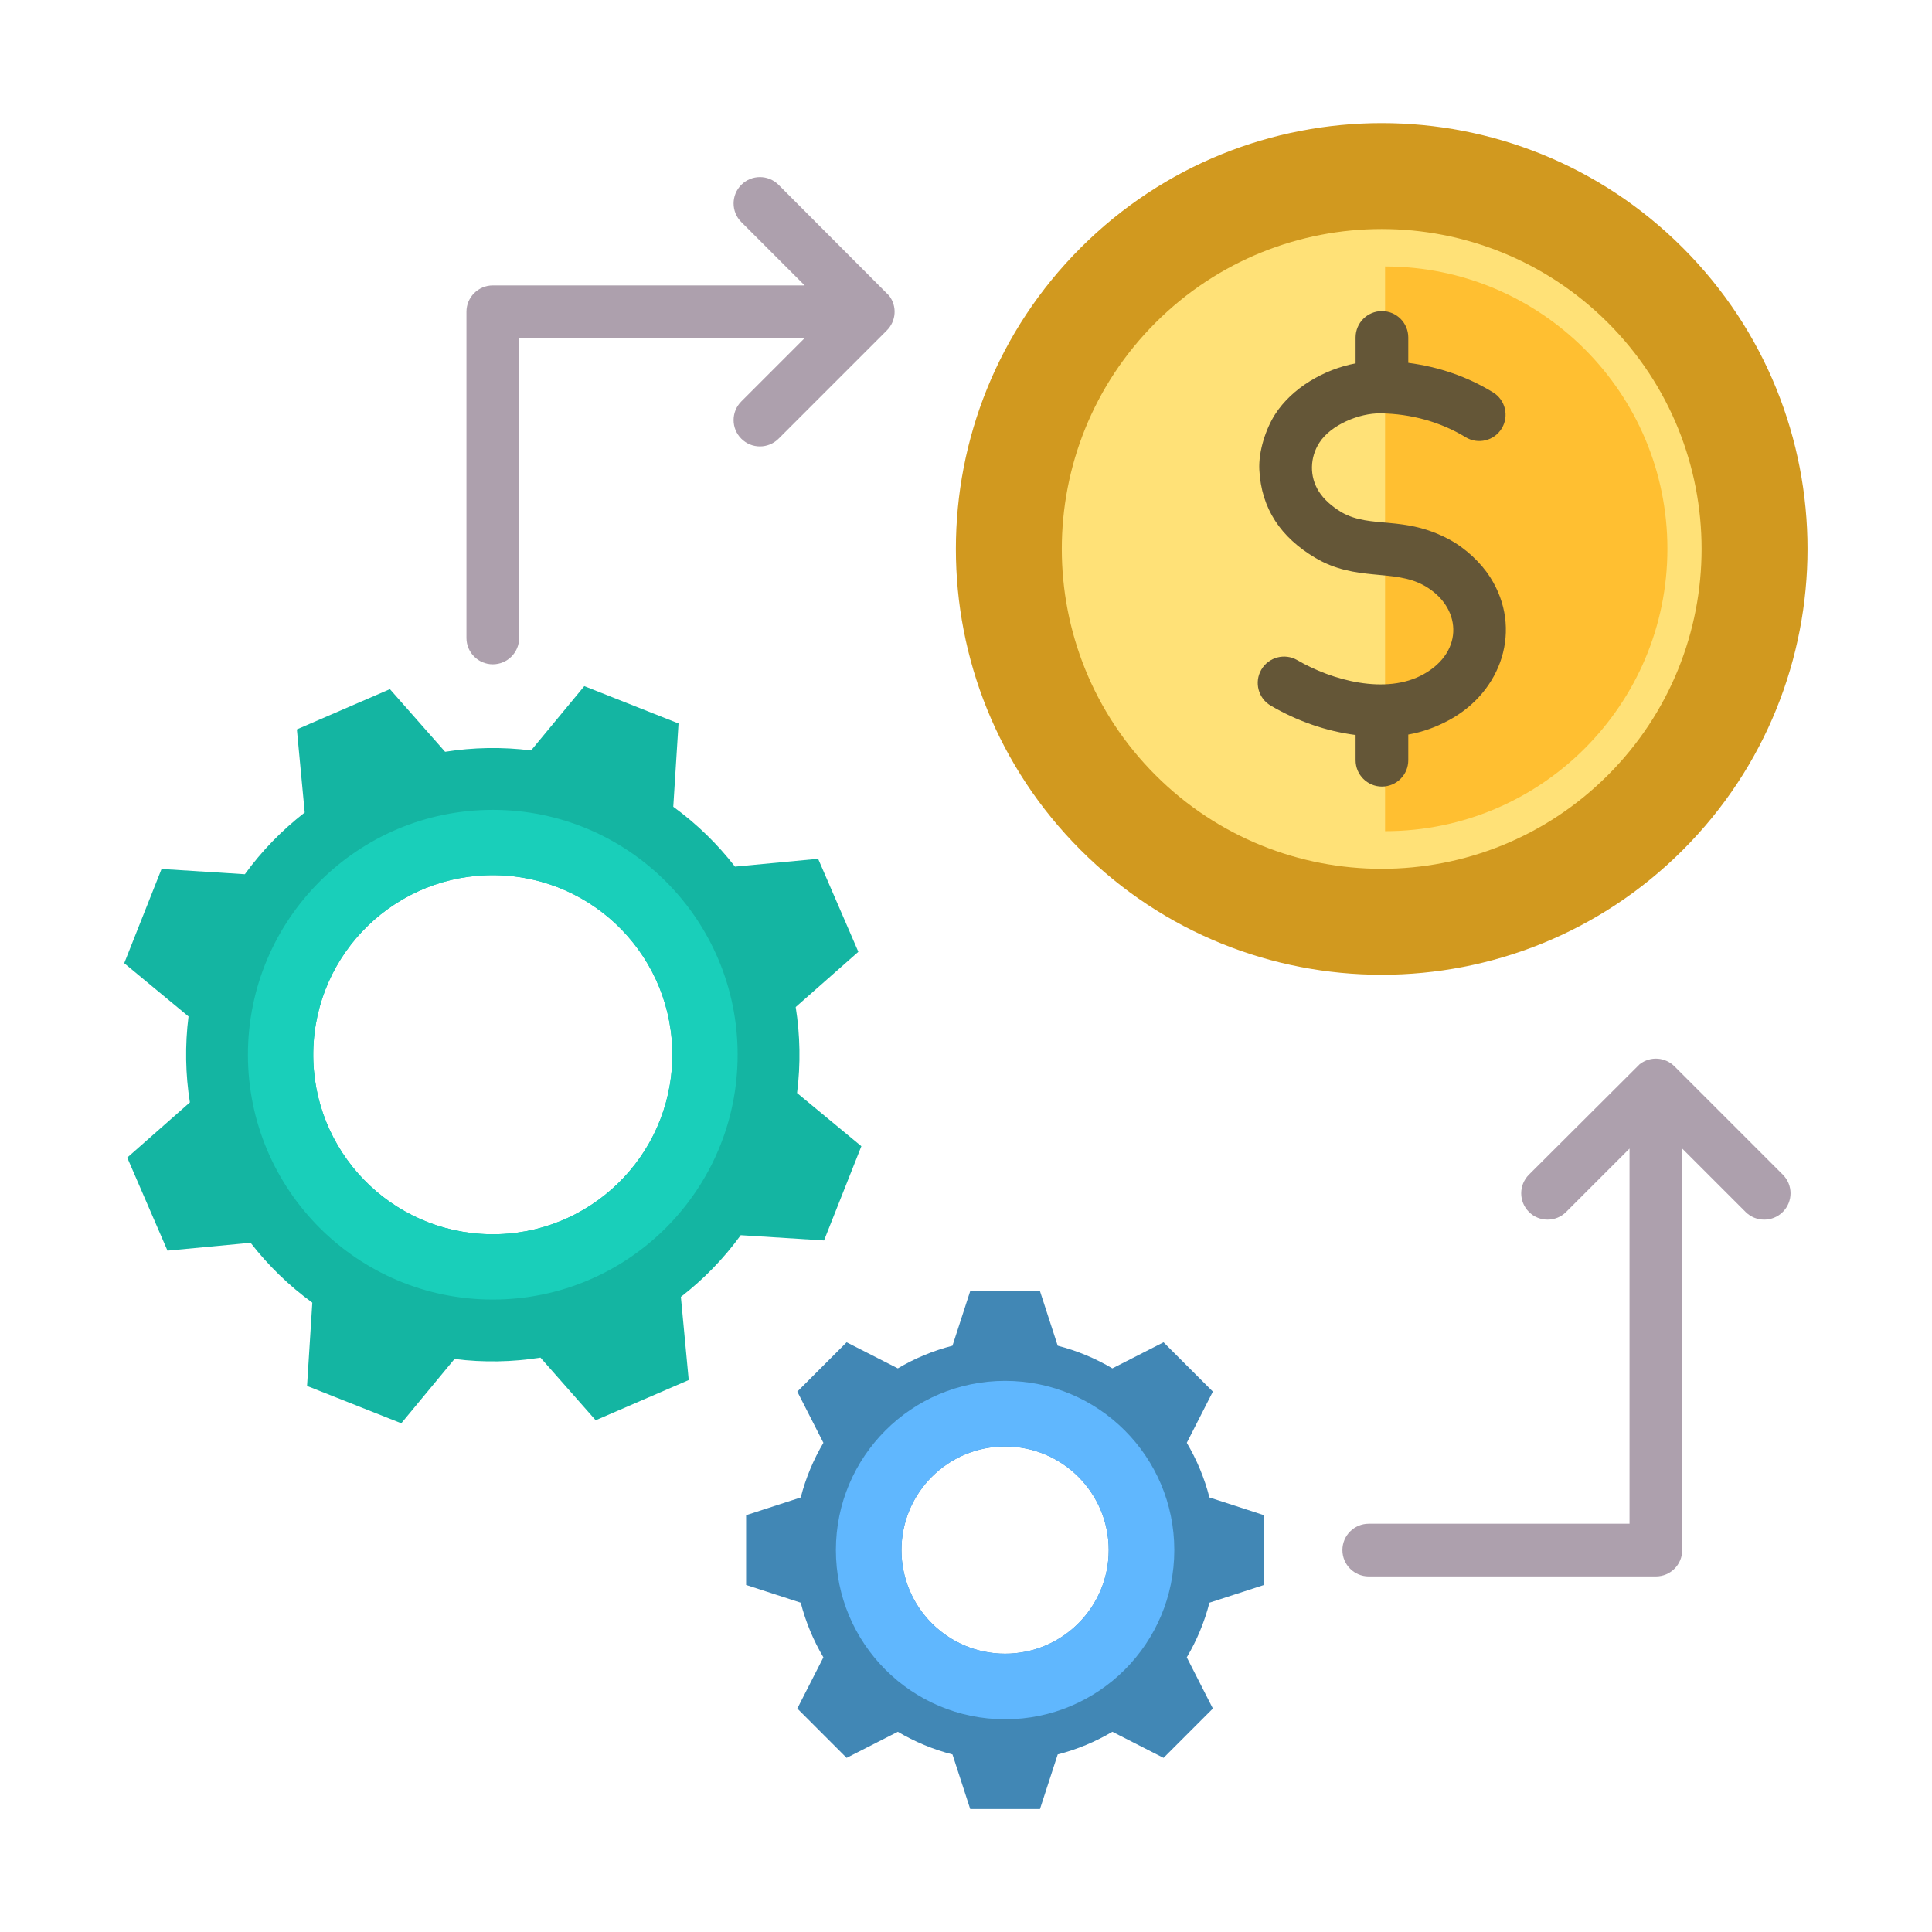
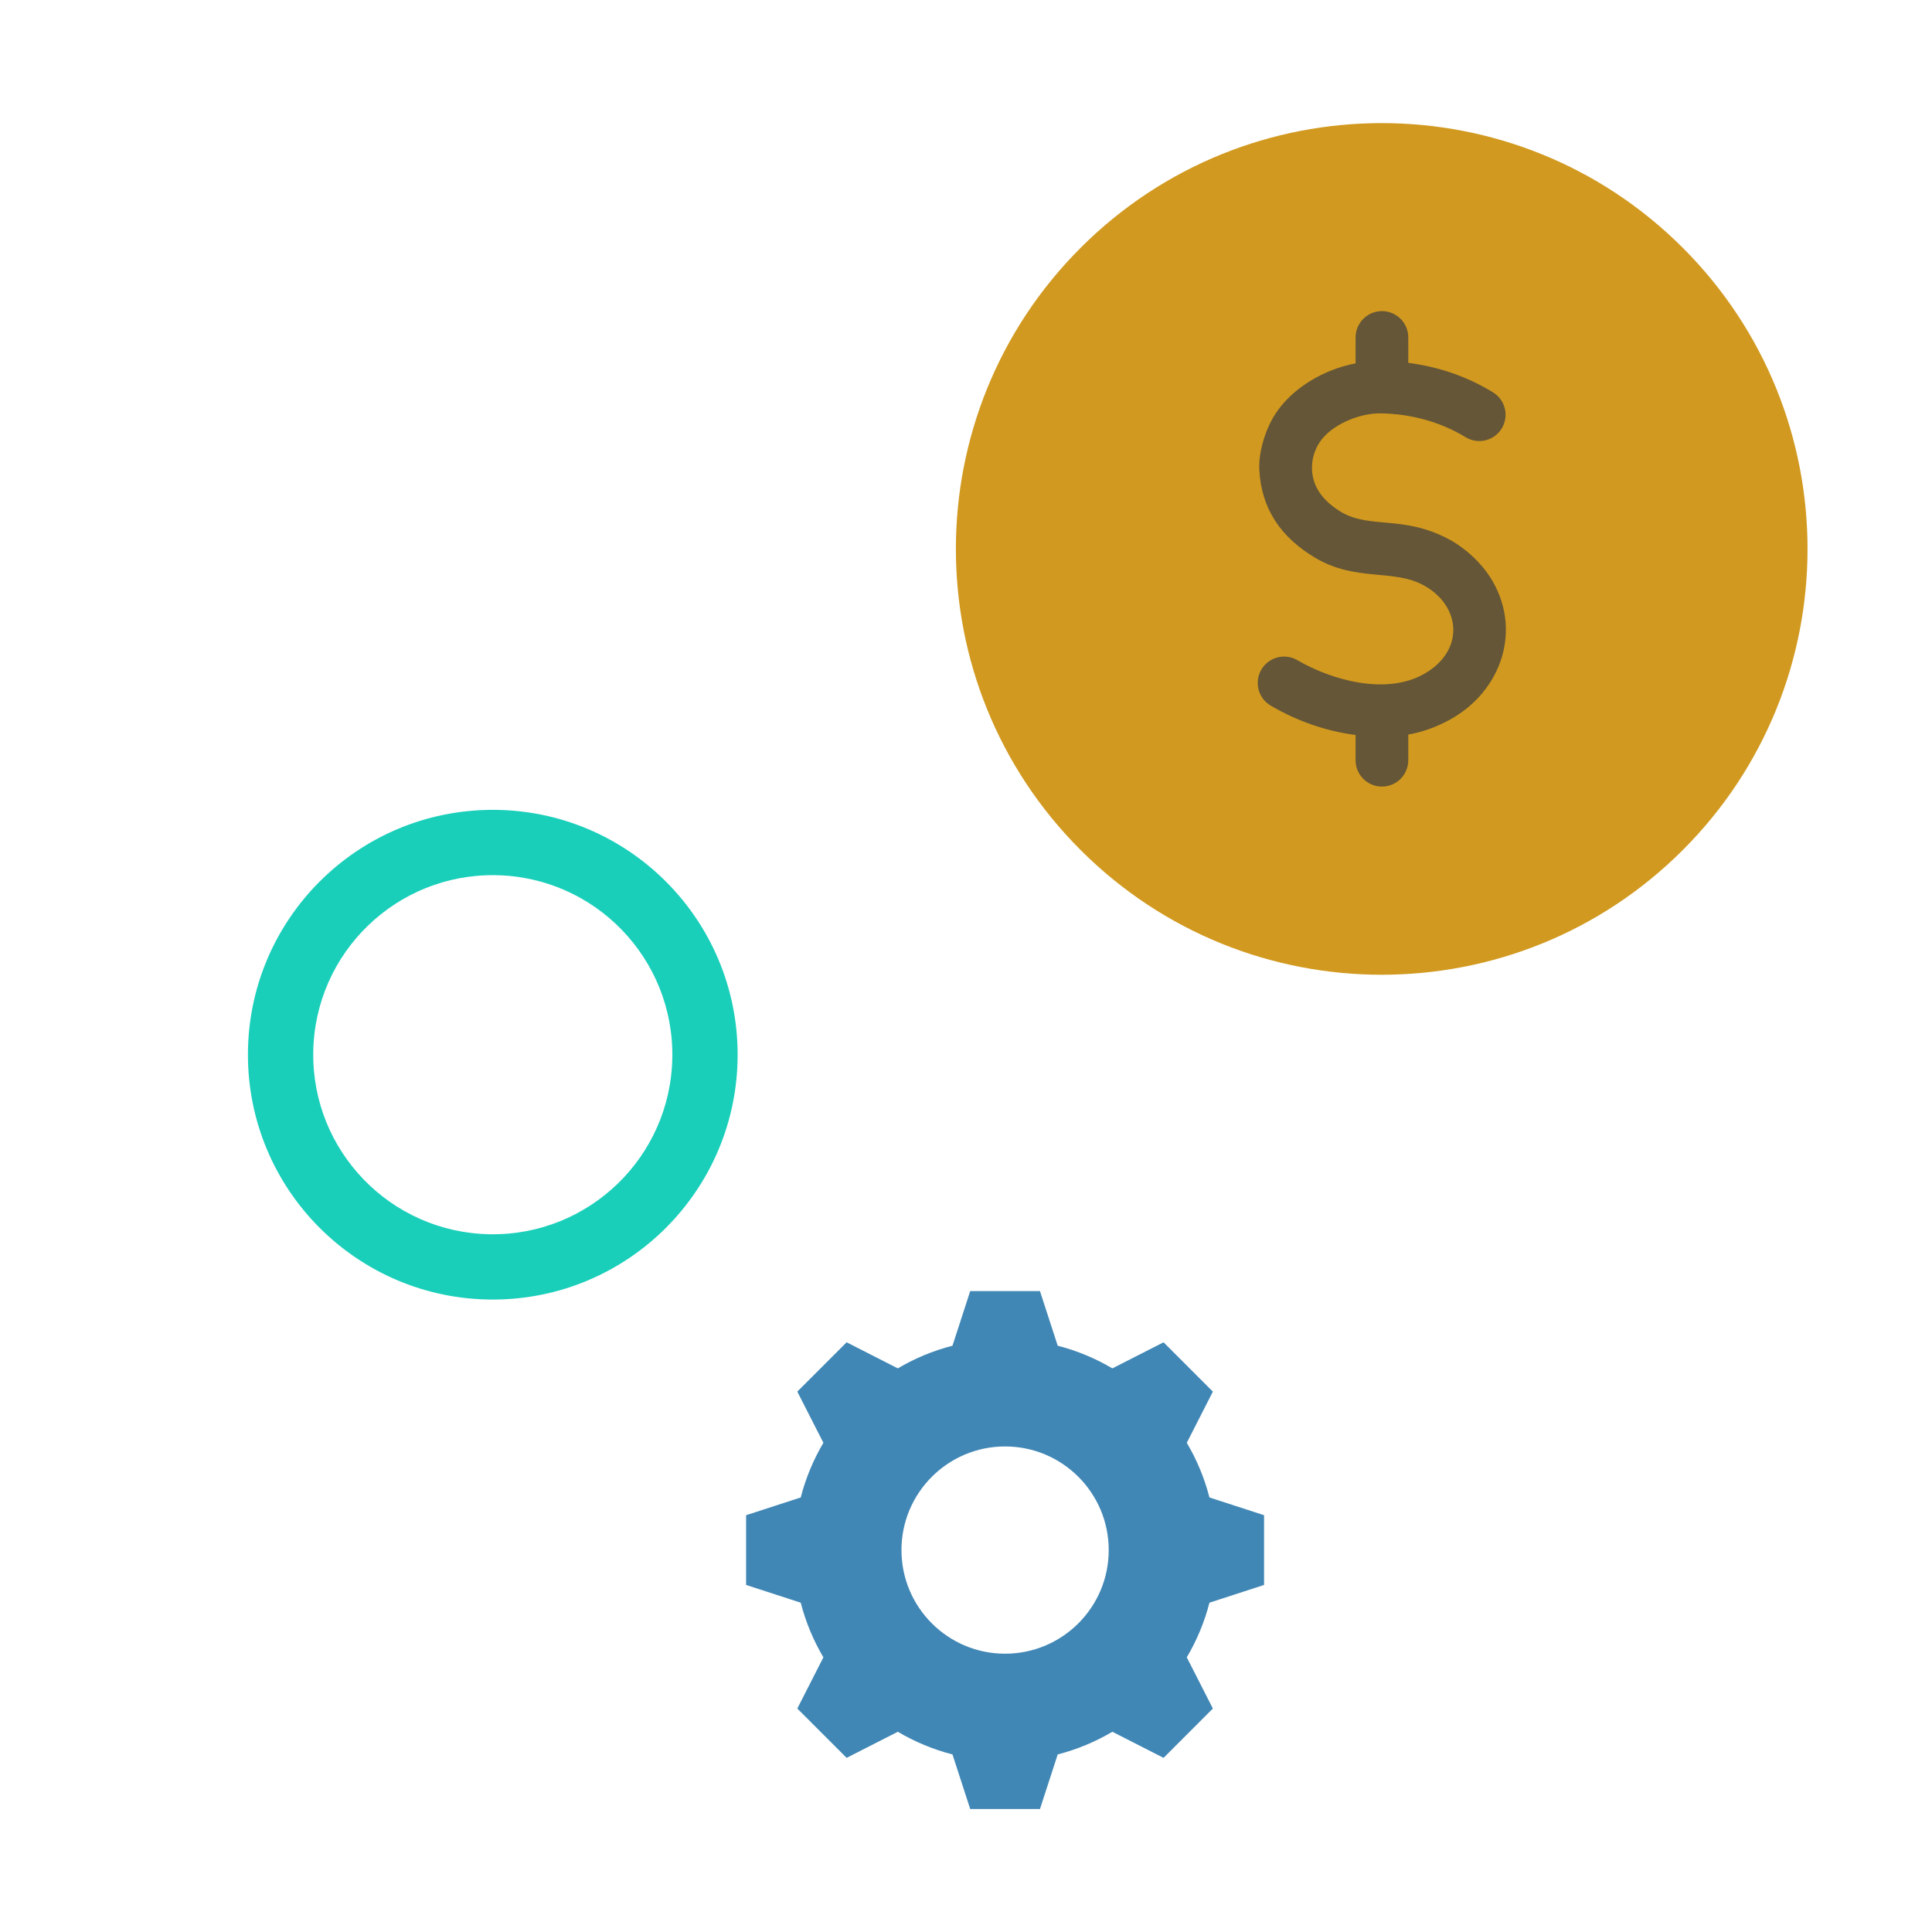
<svg xmlns="http://www.w3.org/2000/svg" width="500" height="500" viewBox="0 0 500 500" fill="none">
  <g clip-path="url(#clip0_442_3850)">
-     <path fill-rule="evenodd" clip-rule="evenodd" d="M115.195 194.564L100.908 178.352L76.831 188.766L78.861 210.281C73.04 214.792 67.807 220.144 63.368 226.251L41.81 224.89L32.148 249.279L48.789 263.051C47.843 270.54 47.99 278.025 49.142 285.298L32.928 299.586L43.342 323.663L64.858 321.633C69.369 327.454 74.72 332.689 80.827 337.128L79.466 358.683L103.855 368.345L117.627 351.704C125.116 352.651 132.601 352.503 139.874 351.351L154.162 367.565L178.239 357.152L176.209 335.637C182.03 331.126 187.265 325.774 191.704 319.667L213.259 321.028L222.921 296.639L206.28 282.867C207.227 275.378 207.079 267.894 205.927 260.62L222.141 246.331L211.728 222.254L190.213 224.283C185.702 218.462 180.35 213.227 174.243 208.788L175.604 187.232L151.215 177.57L137.445 194.209C129.954 193.263 122.469 193.412 115.195 194.564ZM128.302 226.497C153.962 226.921 174.42 248.066 173.997 273.726C173.574 299.386 152.429 319.844 126.768 319.421C101.108 318.997 80.649 297.852 81.073 272.192C81.496 246.531 102.641 226.073 128.302 226.497Z" fill="#14B5A2" />
    <path fill-rule="evenodd" clip-rule="evenodd" d="M127.531 209.59C162.528 209.59 190.898 237.961 190.898 272.957C190.898 307.954 162.527 336.324 127.531 336.324C92.534 336.324 64.164 307.953 64.164 272.957C64.164 237.961 92.535 209.59 127.531 209.59ZM128.299 226.496C102.639 226.072 81.494 246.531 81.07 272.191C80.646 297.851 101.104 318.996 126.765 319.42C152.425 319.843 173.57 299.385 173.994 273.725C174.417 248.064 153.959 226.919 128.299 226.496Z" fill="#19CFBA" />
    <path fill-rule="evenodd" clip-rule="evenodd" d="M232.356 354.134L219.107 347.384L206.343 360.148L213.094 373.397C210.514 377.758 208.522 382.508 207.23 387.539L193.094 392.132V410.183L207.23 414.776C208.522 419.807 210.514 424.557 213.094 428.918L206.343 442.168L219.107 454.932L232.357 448.181C236.718 450.762 241.468 452.755 246.5 454.046L251.092 468.18H269.143L273.736 454.044C278.767 452.751 283.517 450.76 287.878 448.18L301.127 454.931L313.891 442.167L307.14 428.918C309.721 424.557 311.713 419.806 313.005 414.775L327.139 410.183V392.132L313.004 387.54C311.712 382.509 309.72 377.759 307.14 373.398L313.891 360.149L301.127 347.385L287.878 354.136C283.517 351.555 278.767 349.563 273.735 348.271L269.142 334.137H251.091L246.499 348.271C241.468 349.562 236.717 351.554 232.356 354.134ZM260.118 374.34C274.929 374.34 286.936 386.347 286.936 401.158C286.936 415.969 274.929 427.976 260.118 427.976C245.307 427.976 233.3 415.969 233.3 401.158C233.3 386.347 245.306 374.34 260.118 374.34Z" fill="#4187B5" />
-     <path fill-rule="evenodd" clip-rule="evenodd" d="M260.118 357.367C284.303 357.367 303.908 376.973 303.908 401.157C303.908 425.341 284.302 444.947 260.118 444.947C235.934 444.947 216.328 425.341 216.328 401.157C216.328 376.973 235.933 357.367 260.118 357.367ZM260.118 374.339C245.307 374.339 233.3 386.346 233.3 401.157C233.3 415.968 245.307 427.975 260.118 427.975C274.929 427.975 286.936 415.968 286.936 401.157C286.936 386.346 274.929 374.339 260.118 374.339Z" fill="#60B7FE" />
    <path d="M435.509 219.987C478.546 176.951 478.546 107.174 435.509 64.138C392.472 21.101 322.696 21.101 279.659 64.138C236.623 107.174 236.623 176.951 279.659 219.987C322.696 263.024 392.472 263.024 435.509 219.987Z" fill="#D1991F" />
-     <path d="M416.124 200.603C448.455 168.271 448.456 115.851 416.124 83.52C383.793 51.189 331.373 51.189 299.042 83.521C266.71 115.852 266.71 168.272 299.041 200.604C331.372 232.935 383.792 232.935 416.124 200.603Z" fill="#FFE177" />
-     <path fill-rule="evenodd" clip-rule="evenodd" d="M358.453 68.965C398.809 68.965 431.524 101.68 431.524 142.037C431.524 182.393 398.809 215.108 358.453 215.108V68.965Z" fill="#FFBF31" />
    <path fill-rule="evenodd" clip-rule="evenodd" d="M386.383 101.534C389.589 103.49 390.603 107.676 388.647 110.882C386.691 114.088 382.505 115.102 379.299 113.146C372.845 109.205 365.16 107.074 357.218 106.977C351.82 106.911 344.441 109.911 341.447 114.576C339.007 118.377 338.819 123.3 341.355 127.249C342.625 129.228 344.594 131.016 347.259 132.613C354.868 136.899 363.231 133.299 374.977 139.564C379.377 141.911 383.31 145.706 385.647 149.364C394.17 162.706 388.726 179.06 374.858 186.45C371.51 188.234 368.15 189.441 364.46 190.103V196.745C364.46 200.51 361.407 203.563 357.642 203.563C353.877 203.563 350.824 200.51 350.824 196.745V190.215C343.115 189.209 335.737 186.629 328.881 182.625C325.63 180.728 324.533 176.554 326.431 173.303C328.328 170.052 332.502 168.955 335.753 170.853C344.612 176.027 358.705 179.967 368.479 174.452C379.085 168.499 378.2 156.915 368.553 151.532C360.701 147.15 350.931 150.614 340.418 144.381C331.522 139.107 326.414 131.701 325.912 121.544C325.675 116.764 327.622 110.922 329.996 107.224C334.399 100.365 342.727 95.567 350.825 94.041V87.334C350.825 83.569 353.878 80.516 357.643 80.516C361.408 80.516 364.461 83.569 364.461 87.334V93.905C372.459 94.958 379.742 97.475 386.383 101.534Z" fill="#645637" />
-     <path fill-rule="evenodd" clip-rule="evenodd" d="M405.325 313.645C402.663 316.307 398.346 316.307 395.684 313.645C393.022 310.983 393.022 306.666 395.684 304.004L424.366 275.398C427.136 273.28 430.962 273.551 433.402 276.013L461.393 304.004C464.055 306.666 464.055 310.983 461.393 313.645C458.731 316.307 454.414 316.307 451.752 313.645L435.357 297.25V401.158C435.357 404.923 432.304 407.976 428.539 407.976H354.232C350.467 407.976 347.414 404.923 347.414 401.158C347.414 397.393 350.467 394.34 354.232 394.34H421.72V297.25L405.325 313.645ZM134.355 165.102C134.355 168.867 131.302 171.92 127.537 171.92C123.772 171.92 120.719 168.867 120.719 165.102V80.683C120.719 76.918 123.772 73.865 127.537 73.865H208.245L191.85 57.469C189.188 54.807 189.188 50.49 191.85 47.828C194.512 45.166 198.829 45.166 201.491 47.828L230.097 76.51C232.215 79.254 231.951 83.102 229.482 85.546L201.491 113.538C198.829 116.2 194.512 116.2 191.85 113.538C189.188 110.876 189.188 106.559 191.85 103.897L208.245 87.501H134.356V165.102H134.355Z" fill="#ADA0AD" />
  </g>
  <defs>
    <clipPath id="clip0_442_3850">
      <rect width="500" height="500" fill="white" />
    </clipPath>
  </defs>
</svg>